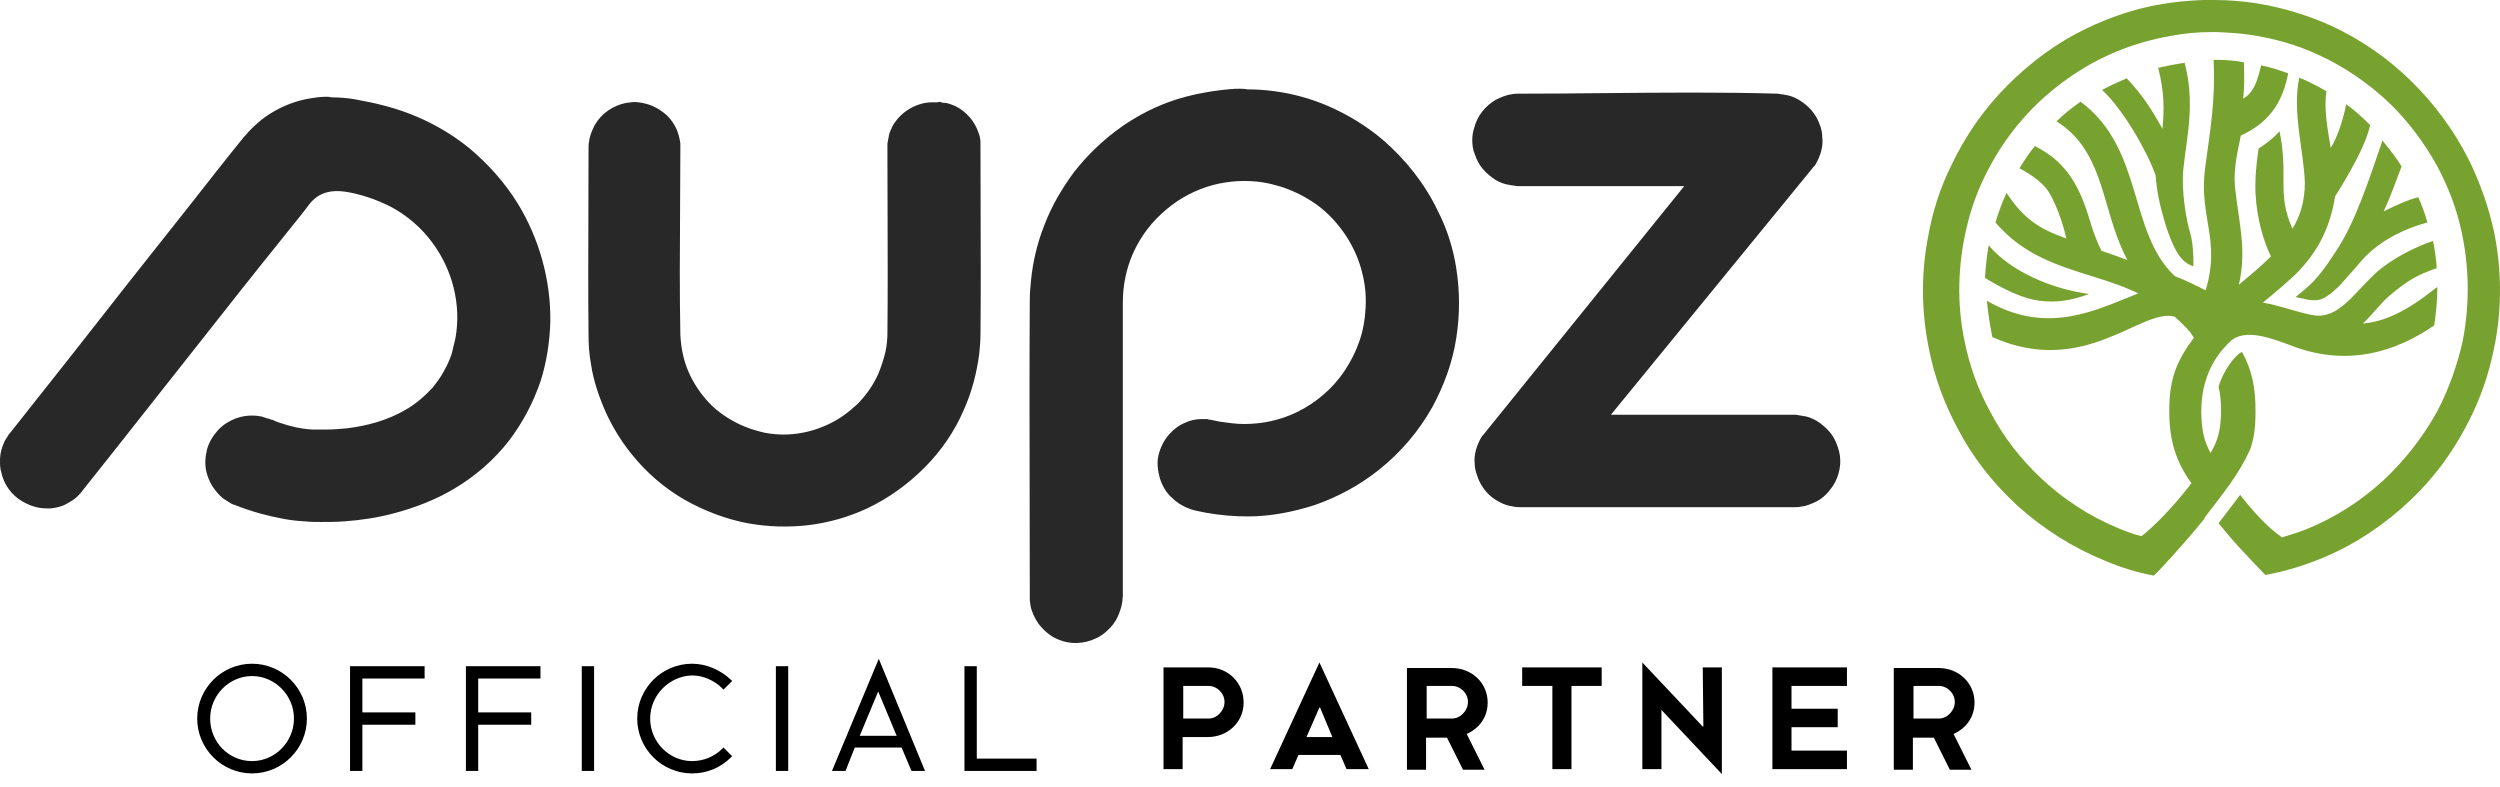
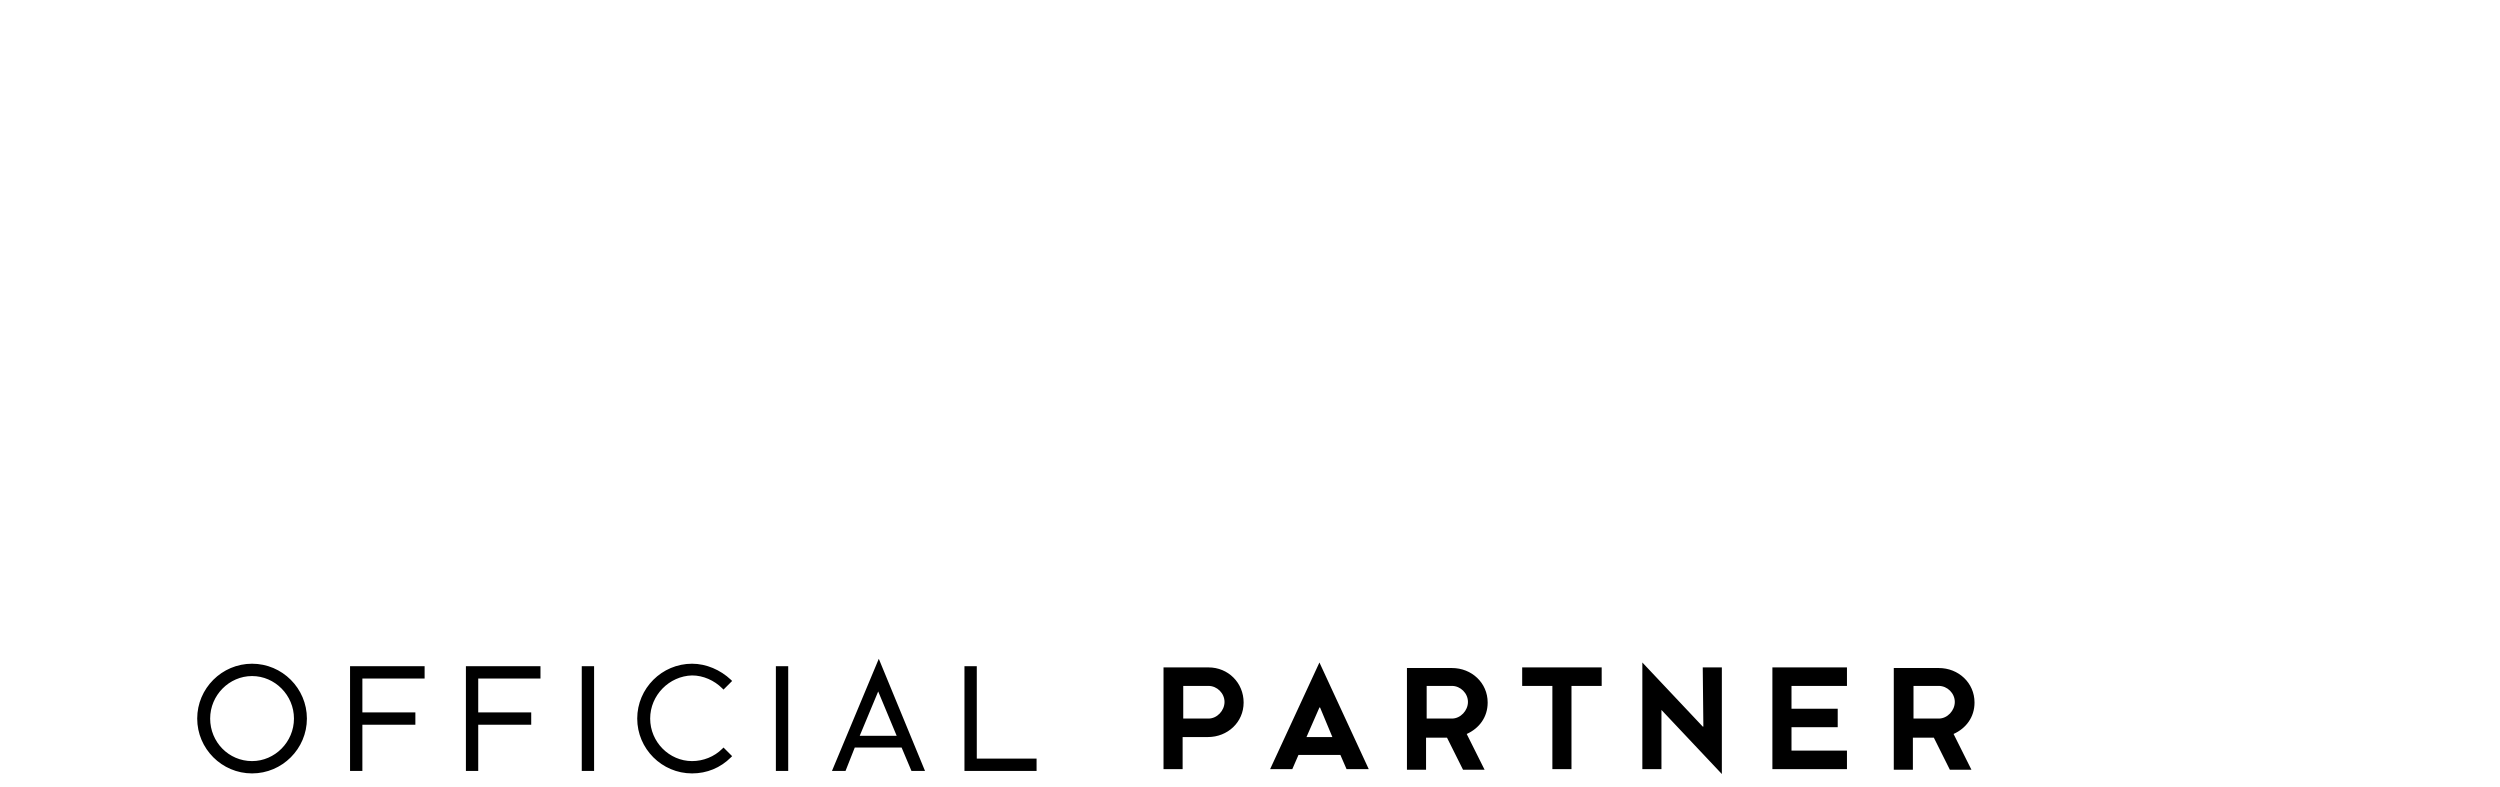
<svg xmlns="http://www.w3.org/2000/svg" width="162" height="51" viewBox="0 0 162 51" fill="none">
-   <path fill-rule="evenodd" clip-rule="evenodd" d="M136.215 5.83C136.734 5.551 137.253 5.311 137.812 5.072C138.89 6.23 139.409 7.068 140.128 8.346C140.248 7.068 140.248 5.95 139.849 4.393C140.408 4.273 140.967 4.153 141.566 4.073C142.245 6.709 141.726 8.706 141.486 10.902C141.326 12.34 141.686 14.336 141.925 15.095C142.085 15.614 142.165 16.652 142.125 17.252C141.885 17.172 141.606 17.052 141.286 16.652C140.607 15.854 139.769 13.058 139.689 11.381C139.17 9.864 137.572 7.068 136.215 5.83ZM148.754 19.248C149.353 19.368 149.672 19.488 150.152 19.448C150.551 19.408 150.95 19.128 151.549 18.569C152.029 18.05 152.508 17.491 153.067 16.852C153.945 15.854 155.383 14.935 157.3 14.416C157.14 13.857 156.94 13.298 156.701 12.779C155.942 12.979 155.183 13.338 154.465 13.697C154.904 12.739 155.263 11.741 155.623 10.782C155.263 10.183 154.824 9.664 154.385 9.105C153.546 11.501 152.668 14.376 151.31 16.373C150.152 18.17 149.633 18.529 148.754 19.248ZM135.376 19.049C132.94 18.729 130.265 17.571 128.867 15.894C128.747 16.573 128.667 17.291 128.628 18.01C129.746 18.689 131.063 19.368 132.182 19.488C133.14 19.608 134.098 19.528 135.376 19.049ZM142.804 33.664C141.486 35.302 139.729 37.178 139.569 37.298C138.491 37.099 137.453 36.779 136.414 36.34C134.338 35.501 132.381 34.263 130.704 32.746C129.146 31.308 127.829 29.631 126.87 27.794C125.992 26.157 125.353 24.44 124.993 22.603C124.514 20.247 124.474 17.851 124.913 15.494C125.193 13.817 125.712 12.18 126.471 10.662C127.389 8.746 128.587 7.028 130.105 5.511C131.582 4.033 133.3 2.755 135.216 1.837C136.734 1.118 138.331 0.559 140.008 0.28C140.887 0.12 141.805 0.04 142.724 0C142.964 0 143.203 0 143.443 0C144.441 0 145.399 0.08 146.398 0.24C147.995 0.519 149.553 0.998 150.99 1.637C152.907 2.516 154.664 3.714 156.182 5.191C157.699 6.669 158.977 8.386 159.935 10.263C160.694 11.78 161.253 13.378 161.613 15.015C162.172 17.731 162.132 20.566 161.453 23.282C161.094 24.839 160.495 26.356 159.736 27.754C158.817 29.471 157.619 31.069 156.222 32.386C154.584 33.944 152.707 35.222 150.631 36.1C149.393 36.62 148.115 37.019 146.797 37.258C146.358 36.819 145.839 36.26 145.28 35.661C144.92 35.302 144.082 34.303 143.762 33.904C144.241 33.265 144.721 32.666 145.16 32.067C145.879 32.986 146.877 34.144 147.875 34.822C148.395 34.663 148.914 34.503 149.433 34.303C151.31 33.544 152.987 32.466 154.464 31.109C155.822 29.831 156.98 28.353 157.899 26.716C158.658 25.278 159.217 23.721 159.576 22.123C160.055 19.727 160.015 17.172 159.456 14.776C159.137 13.378 158.618 12.06 157.939 10.782C157.1 9.265 156.062 7.867 154.824 6.669C153.466 5.391 151.909 4.313 150.231 3.554C148.874 2.915 147.436 2.516 145.959 2.276C145.2 2.156 144.441 2.116 143.642 2.077C143.523 2.077 143.443 2.077 143.323 2.077C142.444 2.077 141.566 2.156 140.727 2.316C139.33 2.556 137.972 2.955 136.654 3.554C134.977 4.313 133.419 5.391 132.062 6.669C130.824 7.867 129.745 9.265 128.947 10.782C128.268 12.02 127.749 13.378 127.429 14.776C126.87 17.172 126.79 19.688 127.309 22.123C127.629 23.721 128.188 25.278 128.987 26.716C129.825 28.313 130.943 29.751 132.261 30.989C133.699 32.346 135.416 33.465 137.253 34.223C137.732 34.423 138.251 34.623 138.77 34.743C140.008 33.784 141.446 32.067 142.005 31.308L141.805 31.029C140.887 29.631 140.567 28.313 140.567 26.636C140.567 24.799 140.927 23.601 141.965 22.163L142.165 21.884C142.085 21.764 142.005 21.644 141.925 21.524C141.606 21.165 141.286 20.846 140.927 20.526C138.81 19.887 135.097 24.52 129.106 21.844C128.947 21.085 128.827 20.287 128.747 19.488C132.74 21.804 135.975 20.007 138.571 19.009C135.376 17.491 131.942 17.491 129.306 14.416C129.506 13.737 129.745 13.098 130.025 12.499C131.183 14.256 132.221 14.855 133.899 15.454C133.739 14.736 133.459 13.857 133.14 13.178C132.82 12.459 132.541 11.82 130.864 10.902C131.183 10.383 131.502 9.904 131.862 9.464C133.739 10.423 134.657 11.78 135.376 14.137C135.576 14.816 135.815 15.534 136.175 16.253C136.774 16.453 137.333 16.652 137.852 16.852C137.692 16.533 137.533 16.213 137.373 15.814C136.215 13.058 136.135 9.624 133.26 7.867C133.739 7.388 134.258 6.988 134.817 6.589C138.93 9.624 137.892 15.055 140.927 17.89C141.646 18.17 142.365 18.529 142.924 18.809C143.922 15.574 142.484 14.057 142.884 10.942C143.243 8.306 143.563 6.469 143.443 3.874C144.122 3.874 144.761 3.914 145.399 4.033C145.439 4.912 145.439 5.671 145.36 6.389C146.078 5.99 146.318 5.112 146.518 4.233C147.117 4.353 147.716 4.552 148.275 4.752C147.955 6.389 147.236 7.867 145.2 8.785C145.08 9.584 144.681 10.822 144.84 12.22C145.08 14.456 145.599 16.173 145.08 18.45C145.839 17.811 146.478 17.291 147.157 16.613C146.677 15.654 146.238 14.137 146.158 12.539C146.118 11.621 146.198 10.662 146.358 9.624C146.877 9.305 147.316 8.945 147.716 8.506C148.315 11.461 147.516 12.539 148.554 14.816C149.073 13.977 149.353 12.979 149.353 11.86C149.313 9.944 148.514 7.228 148.994 5.032C149.593 5.271 150.192 5.591 150.751 5.91C150.591 7.028 150.791 8.186 151.03 9.584C151.39 9.065 151.869 7.707 152.029 6.749C152.588 7.148 153.107 7.627 153.586 8.107C153.306 9.384 152.348 11.062 151.31 12.739C151.03 14.536 150.311 16.253 148.714 17.811C148.035 18.45 147.356 19.009 146.637 19.608C147.796 19.807 149.113 20.326 150.032 20.446C151.549 20.606 152.508 19.049 153.865 17.771C154.984 16.732 156.581 15.974 157.659 15.614C157.779 16.173 157.859 16.772 157.899 17.371C156.581 17.851 156.062 18.13 154.784 19.208C154.305 19.608 153.546 20.606 153.107 20.965C154.464 20.846 155.862 20.247 157.859 18.649L157.939 18.609C157.939 19.448 157.859 20.287 157.739 21.085C155.183 22.842 152.148 23.721 148.714 22.483C147.316 21.964 145.399 21.165 144.441 22.203C144.082 22.563 142.644 23.921 142.644 26.636C142.644 27.874 142.844 28.633 143.243 29.352C143.682 28.633 143.922 27.874 143.922 26.636C143.922 26.037 143.882 25.518 143.762 25.078C144.042 24.04 144.84 23.002 145.28 22.802C145.919 23.96 146.158 25.078 146.158 26.636C146.158 27.634 146.078 28.393 145.799 29.152C145 30.869 144.042 31.987 142.884 33.505C142.844 33.624 142.804 33.664 142.804 33.664Z" fill="#78A22F" />
-   <path fill-rule="evenodd" clip-rule="evenodd" d="M79.189 5.83C79.548 5.79 79.908 5.75 80.267 5.75C80.427 5.75 80.627 5.75 80.826 5.79C81.425 5.79 81.984 5.83 82.583 5.91C83.781 6.07 84.939 6.389 86.058 6.869C87.335 7.428 88.534 8.147 89.612 9.065C91.089 10.343 92.327 11.9 93.166 13.657C93.765 14.816 94.164 16.093 94.364 17.371C94.603 18.889 94.603 20.406 94.364 21.924C94.124 23.481 93.565 24.999 92.806 26.396C91.928 27.954 90.77 29.311 89.372 30.43C88.134 31.428 86.657 32.227 85.139 32.746C83.742 33.185 82.304 33.465 80.866 33.465C79.948 33.465 79.029 33.385 78.151 33.225L77.552 33.105C77.536 33.101 77.52 33.097 77.504 33.093C77.493 33.091 77.482 33.088 77.471 33.086C77.328 33.051 77.166 33.012 77.033 32.946C76.593 32.786 76.234 32.546 75.914 32.227C75.635 31.987 75.435 31.668 75.275 31.308C75.156 31.029 75.076 30.709 75.036 30.39C74.996 30.11 74.996 29.791 75.076 29.471C75.196 28.992 75.435 28.513 75.755 28.154C76.034 27.834 76.394 27.554 76.793 27.395C77.112 27.235 77.512 27.155 77.871 27.155H78.231C78.311 27.195 78.35 27.195 78.43 27.195C78.59 27.235 78.79 27.275 78.989 27.315L79.094 27.33C79.614 27.404 80.103 27.475 80.627 27.475C81.785 27.475 82.943 27.235 84.021 26.716C85.259 26.117 86.337 25.198 87.096 24.08C87.495 23.481 87.815 22.882 88.054 22.203C88.334 21.445 88.454 20.686 88.494 19.887C88.534 19.128 88.454 18.37 88.254 17.611C88.054 16.812 87.695 16.014 87.256 15.335C86.737 14.536 86.058 13.777 85.259 13.218C84.46 12.659 83.542 12.22 82.583 11.98C81.585 11.701 80.467 11.661 79.429 11.82C78.311 11.98 77.232 12.419 76.314 13.018C75.315 13.697 74.437 14.576 73.838 15.614C73.359 16.413 73.039 17.291 72.879 18.21C72.8 18.649 72.76 19.128 72.76 19.608V38.656C72.74 38.736 72.74 38.786 72.74 38.836C72.74 38.886 72.74 38.936 72.72 39.016C72.68 39.335 72.56 39.654 72.44 39.934C72.28 40.293 72.041 40.613 71.761 40.852C71.562 41.052 71.282 41.252 71.003 41.372C70.244 41.731 69.365 41.771 68.606 41.452C68.407 41.372 68.167 41.252 67.968 41.092C67.688 40.892 67.489 40.653 67.289 40.413L67.289 40.413L67.289 40.413L67.289 40.413C67.049 40.054 66.849 39.654 66.77 39.215C66.77 39.155 66.76 39.095 66.75 39.035L66.75 39.035C66.74 38.975 66.73 38.916 66.73 38.856V38.656C66.73 36.511 66.725 34.371 66.721 32.233C66.712 27.96 66.703 23.693 66.73 19.408C66.73 19.009 66.77 18.569 66.809 18.17C66.929 16.972 67.209 15.774 67.648 14.656C68.127 13.378 68.806 12.22 69.605 11.142C70.483 10.023 71.522 9.025 72.72 8.186C73.758 7.468 74.916 6.869 76.154 6.469C77.152 6.15 78.151 5.95 79.189 5.83ZM61.141 6.664C61.1 6.659 61.06 6.649 60.979 6.629C60.939 6.589 60.899 6.589 60.739 6.629H60.42C60.141 6.629 59.861 6.669 59.621 6.749C58.982 6.949 58.463 7.308 58.064 7.827C57.864 8.067 57.745 8.346 57.625 8.666C57.605 8.765 57.585 8.875 57.565 8.985C57.545 9.095 57.525 9.205 57.505 9.305V9.624C57.505 10.955 57.509 12.286 57.514 13.617V13.618C57.523 16.28 57.532 18.942 57.505 21.604C57.505 22.004 57.465 22.363 57.385 22.762C57.265 23.282 57.105 23.761 56.906 24.24C56.586 24.959 56.107 25.638 55.548 26.197C54.989 26.716 54.35 27.195 53.631 27.515C52.353 28.113 50.916 28.313 49.518 28.034C48.999 27.914 48.48 27.754 47.961 27.515C47.202 27.155 46.483 26.676 45.924 26.077C45.405 25.518 44.966 24.879 44.646 24.16C44.287 23.361 44.127 22.523 44.087 21.684C44.034 18.997 44.052 16.327 44.069 13.652V13.651V13.65C44.078 12.31 44.087 10.97 44.087 9.624V9.305C44.047 8.985 43.967 8.666 43.847 8.386C43.688 8.027 43.488 7.747 43.209 7.468C42.929 7.228 42.649 7.028 42.29 6.869C42.011 6.749 41.691 6.669 41.372 6.629C41.11 6.592 40.883 6.624 40.625 6.661L40.573 6.669C39.734 6.829 38.975 7.348 38.536 8.107C38.377 8.426 38.217 8.785 38.177 9.145C38.137 9.305 38.137 9.464 38.137 9.624C38.137 10.97 38.133 12.312 38.128 13.652C38.119 16.327 38.11 18.997 38.137 21.684C38.137 22.323 38.177 22.962 38.297 23.601C38.456 24.679 38.816 25.718 39.255 26.716C39.694 27.674 40.253 28.593 40.932 29.431C41.891 30.629 43.049 31.628 44.367 32.386C45.645 33.105 47.002 33.624 48.44 33.904C49.758 34.144 51.115 34.184 52.433 34.024C53.711 33.864 54.989 33.505 56.187 32.946C57.545 32.307 58.823 31.388 59.901 30.31C60.979 29.232 61.858 27.954 62.457 26.556C62.976 25.398 63.295 24.16 63.455 22.922C63.495 22.523 63.535 22.084 63.535 21.644C63.562 18.957 63.553 16.287 63.544 13.612V13.612V13.612L63.544 13.609C63.539 12.27 63.535 10.929 63.535 9.584V9.265C63.535 9.025 63.495 8.825 63.415 8.626C63.175 7.867 62.616 7.228 61.898 6.869C61.698 6.789 61.498 6.709 61.299 6.669C61.22 6.669 61.18 6.669 61.141 6.664ZM96.201 28.074C96.161 28.134 96.131 28.163 96.101 28.193C96.071 28.223 96.041 28.253 96.001 28.313C95.841 28.593 95.722 28.872 95.642 29.152C95.562 29.471 95.522 29.751 95.562 30.07C95.562 30.35 95.642 30.589 95.722 30.829C95.961 31.588 96.52 32.227 97.199 32.546C97.479 32.706 97.798 32.786 98.078 32.826C98.237 32.866 98.397 32.866 98.557 32.866H116.248C116.407 32.866 116.567 32.866 116.727 32.826C117.086 32.786 117.446 32.626 117.765 32.466C118.045 32.307 118.284 32.107 118.484 31.867C118.644 31.668 118.803 31.468 118.923 31.228C119.283 30.51 119.362 29.711 119.083 28.952C118.963 28.593 118.803 28.273 118.564 27.994C118.324 27.714 118.045 27.475 117.725 27.275C117.446 27.115 117.166 26.995 116.847 26.955C116.767 26.936 116.687 26.925 116.607 26.916C116.527 26.905 116.447 26.895 116.367 26.876H116.208H104.387L117.446 10.902C117.486 10.842 117.516 10.812 117.545 10.782C117.575 10.752 117.605 10.722 117.645 10.662C117.805 10.383 117.925 10.103 118.005 9.824C118.085 9.504 118.125 9.225 118.085 8.905C118.085 8.586 118.005 8.266 117.885 7.987C117.645 7.348 117.166 6.829 116.567 6.469C116.288 6.31 116.008 6.19 115.689 6.15C115.609 6.13 115.529 6.12 115.449 6.11C115.369 6.1 115.289 6.09 115.209 6.07C111.482 5.963 107.755 5.999 104.028 6.034C102.164 6.052 100.301 6.07 98.437 6.07C98.277 6.07 98.118 6.07 97.958 6.11C97.599 6.15 97.239 6.31 96.92 6.469C96.241 6.869 95.722 7.508 95.522 8.306C95.442 8.546 95.402 8.825 95.402 9.065C95.402 9.384 95.442 9.704 95.562 9.983C95.682 10.343 95.841 10.662 96.081 10.942C96.321 11.222 96.6 11.461 96.92 11.661C97.199 11.82 97.479 11.94 97.798 11.98C97.878 12 97.958 12.01 98.038 12.02C98.118 12.03 98.198 12.04 98.277 12.06H98.437H109.139L96.201 28.074ZM19.807 6.429C20.247 6.349 20.686 6.27 21.125 6.27C21.189 6.27 21.227 6.27 21.265 6.272C21.323 6.276 21.38 6.285 21.524 6.31C22.004 6.31 22.483 6.349 22.962 6.429L22.962 6.429C23.601 6.549 24.24 6.669 24.839 6.829C26.875 7.348 28.752 8.266 30.39 9.584C31.628 10.622 32.706 11.82 33.544 13.178C34.942 15.454 35.701 18.17 35.661 20.846C35.621 22.163 35.421 23.481 35.022 24.719C34.543 26.117 33.864 27.395 32.985 28.553C32.027 29.791 30.789 30.869 29.431 31.668C28.233 32.386 26.875 32.906 25.518 33.265C24.48 33.544 23.401 33.704 22.323 33.784C21.804 33.824 21.325 33.824 20.806 33.824C20.486 33.824 20.127 33.824 19.767 33.784C18.809 33.744 17.89 33.544 16.972 33.305C16.373 33.145 15.774 32.946 15.175 32.706H15.135C15.115 32.686 15.085 32.676 15.055 32.666C15.025 32.656 14.995 32.646 14.975 32.626C14.915 32.586 14.865 32.556 14.816 32.526C14.766 32.496 14.716 32.466 14.656 32.426C14.256 32.187 13.977 31.827 13.737 31.468C13.578 31.188 13.458 30.909 13.378 30.589C13.258 30.11 13.298 29.591 13.418 29.112C13.538 28.673 13.777 28.273 14.057 27.954C14.256 27.714 14.496 27.515 14.776 27.355C15.454 26.955 16.213 26.836 16.972 26.995L17.331 27.115C17.411 27.115 17.491 27.155 17.571 27.195L17.571 27.195C17.651 27.195 17.731 27.235 17.811 27.275C17.89 27.315 18.01 27.355 18.13 27.395C18.809 27.634 19.528 27.794 20.247 27.834H21.165C21.604 27.834 22.044 27.794 22.483 27.754C23.801 27.594 25.118 27.235 26.276 26.556C26.916 26.197 27.515 25.677 28.034 25.119C28.313 24.759 28.593 24.4 28.792 24C28.992 23.641 29.152 23.282 29.272 22.922C29.311 22.762 29.351 22.593 29.391 22.423C29.431 22.253 29.471 22.084 29.511 21.924C29.91 19.727 29.311 17.451 27.994 15.694C27.315 14.776 26.436 14.017 25.438 13.458C24.599 13.018 23.721 12.699 22.802 12.499C21.884 12.3 20.846 12.26 20.087 13.178C20.007 13.298 19.568 13.857 19.408 14.057C17.771 16.093 16.133 18.13 14.536 20.167L7.348 29.272L5.351 31.787C5.271 31.907 5.231 31.947 5.112 32.067C4.912 32.307 4.632 32.466 4.353 32.626C4.033 32.826 3.634 32.906 3.275 32.946C2.995 32.946 2.676 32.946 2.356 32.866C2.037 32.786 1.757 32.666 1.478 32.506C0.759 32.107 0.24 31.388 0.08 30.589C0 30.35 0 30.07 0 29.831C0 29.391 0.12 28.952 0.319 28.553C0.359 28.493 0.389 28.443 0.419 28.393C0.449 28.343 0.479 28.293 0.519 28.233C0.559 28.154 0.599 28.113 0.639 28.074C3.275 24.759 5.91 21.405 8.506 18.09C9.145 17.291 9.774 16.493 10.403 15.694C11.032 14.895 11.661 14.097 12.3 13.298C13.458 11.82 14.616 10.343 15.814 8.865L15.934 8.746C16.014 8.626 16.133 8.506 16.253 8.386C16.533 8.107 16.852 7.827 17.172 7.587C17.97 7.028 18.849 6.629 19.807 6.429Z" fill="#282829" />
  <path fill-rule="evenodd" clip-rule="evenodd" d="M54.79 49.957H53.911L56.946 42.69L59.941 49.957H59.063L58.424 48.44H55.389L54.79 49.957ZM83.742 49.838H82.304L85.499 42.929L88.694 49.838H87.256L86.857 48.919H84.141L83.742 49.838ZM78.311 43.248H75.396V49.838H76.634V47.761H78.271C79.549 47.761 80.587 46.803 80.587 45.525C80.587 44.247 79.589 43.248 78.311 43.248ZM78.311 46.563H76.674V44.447H78.311C78.87 44.447 79.349 44.926 79.349 45.485C79.349 46.044 78.87 46.563 78.311 46.563ZM84.66 47.761L85.499 45.844H85.539L86.338 47.761H84.66ZM94.085 43.288C95.363 43.288 96.401 44.247 96.401 45.525C96.401 46.483 95.842 47.202 95.043 47.562L96.201 49.878H94.804L93.766 47.801H92.408V49.878H91.17V43.288H94.085ZM94.085 46.563H92.448V44.447H94.085C94.644 44.447 95.123 44.926 95.123 45.485C95.123 46.044 94.644 46.563 94.085 46.563ZM103.789 43.248H98.637V44.447H100.594V49.838H101.832V44.447H103.789V43.248ZM110.338 43.248H111.576V50.157L107.662 46.004V49.838H106.424V42.929L110.338 47.082H110.378L110.338 43.248ZM119.683 43.248H114.851V49.838H119.683V48.64H116.089V47.122H119.084V45.924H116.089V44.447H119.683V43.248ZM127.949 45.525C127.949 44.247 126.91 43.288 125.633 43.288H122.717V49.878H123.955V47.801H125.313L126.351 49.878H127.749L126.591 47.561C127.39 47.202 127.949 46.483 127.949 45.525ZM123.995 46.563H125.633C126.192 46.563 126.671 46.044 126.671 45.485C126.671 44.926 126.192 44.447 125.633 44.447H123.995V46.563ZM16.333 43.009C14.377 43.009 12.779 44.606 12.779 46.563C12.779 48.52 14.377 50.117 16.333 50.117C18.29 50.117 19.887 48.52 19.887 46.563C19.887 44.606 18.29 43.009 16.333 43.009ZM13.618 46.563C13.618 48.081 14.816 49.319 16.334 49.319C17.811 49.319 19.049 48.081 19.049 46.563C19.049 45.046 17.811 43.808 16.334 43.808C14.856 43.808 13.618 45.046 13.618 46.563ZM22.683 43.169H27.515V43.967H23.482V46.164H26.916V46.962H23.482V49.957H22.683V43.169ZM35.023 43.169H30.191V49.957H30.989V46.962H34.423V46.164H30.989V43.967H35.023V43.169ZM37.698 43.169H38.497V49.958H37.698V43.169ZM44.846 49.319C43.369 49.319 42.131 48.081 42.131 46.563C42.131 45.046 43.369 43.808 44.846 43.768C45.565 43.768 46.284 44.087 46.803 44.606L46.883 44.686L47.442 44.127L47.362 44.047C46.683 43.408 45.765 43.009 44.846 43.009C42.889 43.009 41.292 44.606 41.292 46.563C41.292 48.52 42.889 50.117 44.846 50.117C45.805 50.117 46.683 49.758 47.362 49.079L47.442 48.999L46.883 48.44L46.803 48.52C46.284 49.039 45.565 49.319 44.846 49.319ZM50.277 43.169H51.076V49.957H50.277V43.169ZM55.709 47.681L56.907 44.806L58.105 47.681H55.709ZM67.17 49.159H63.296V43.169H62.497V49.958H67.17V49.159Z" fill="black" />
</svg>